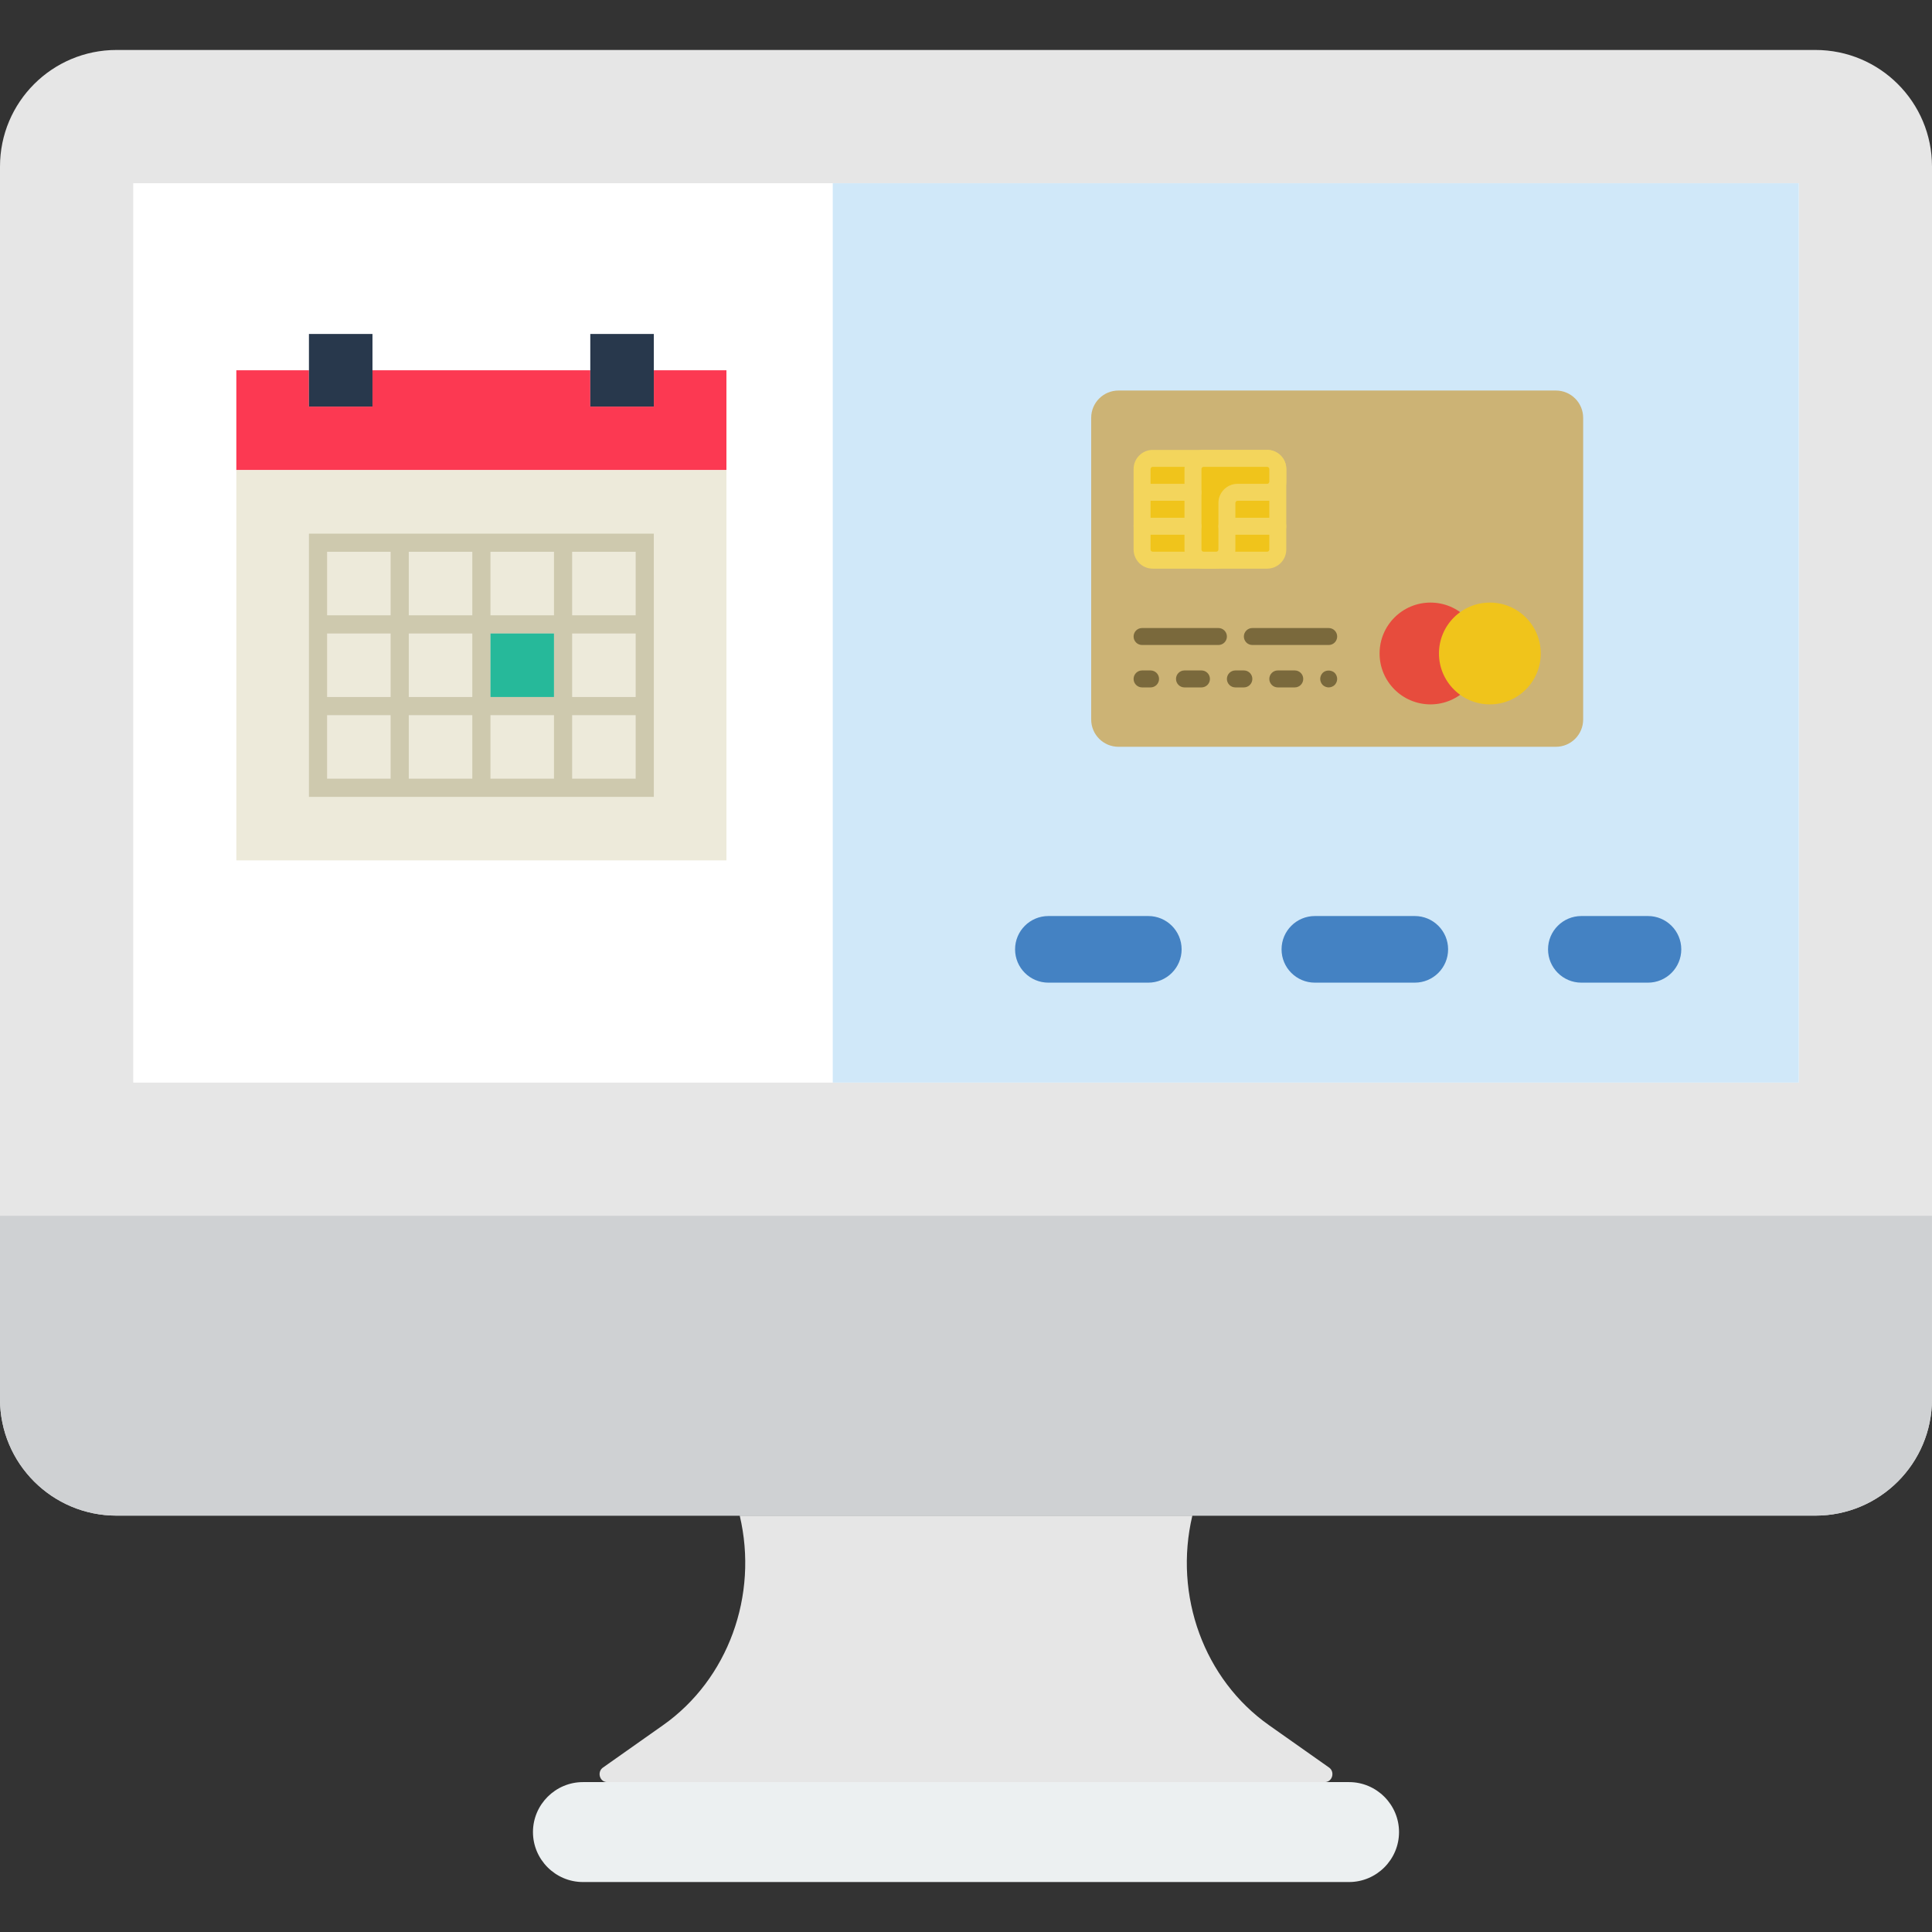
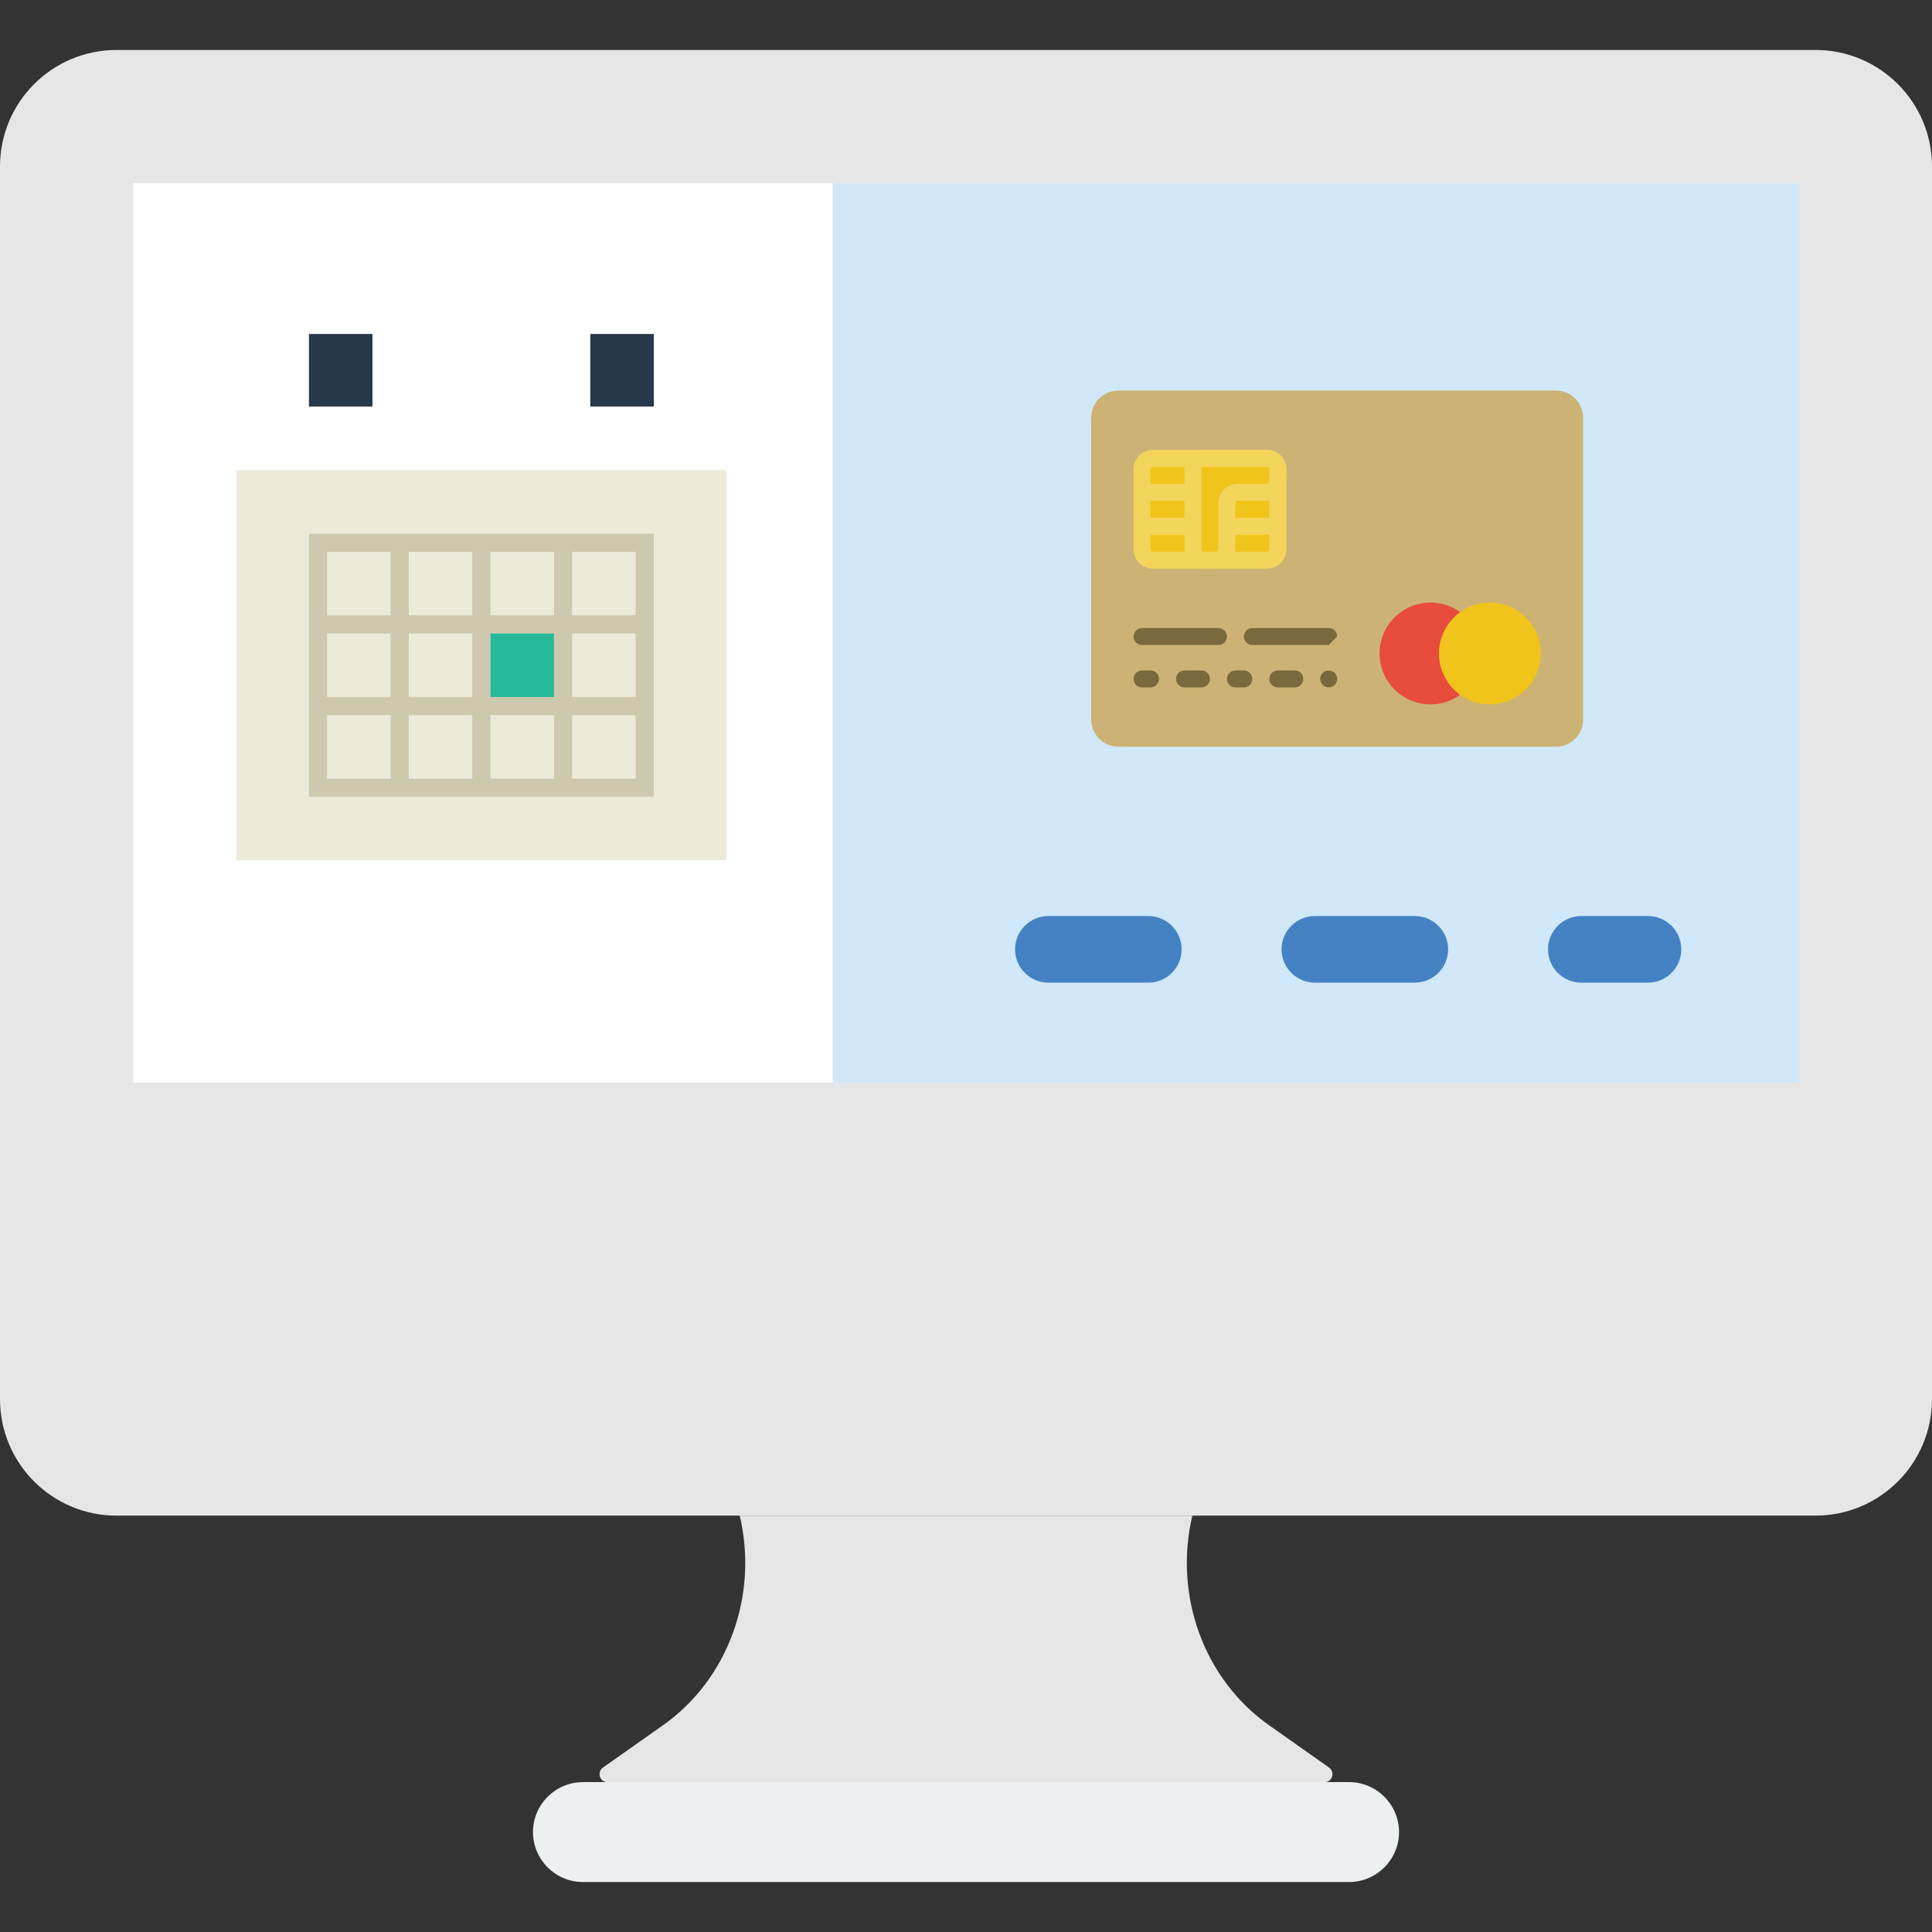
<svg xmlns="http://www.w3.org/2000/svg" version="1.1" id="Capa_1" x="0px" y="0px" width="2834.649px" height="2834.649px" viewBox="0 0 2834.649 2834.649" enable-background="new 0 0 2834.649 2834.649" xml:space="preserve">
  <rect x="0" y="0" width="2834.649" height="2834.649" fill="#333333" stroke="none" />
  <path fill="#E6E6E6" d="M2663.69,2223.735H170.959C76.536,2223.735,0,2147.198,0,2052.776V244.269  C0,149.846,76.536,73.31,170.959,73.31h2492.684c94.473,0,171.008,76.536,171.008,170.958v1808.457  C2834.649,2147.198,2758.114,2223.735,2663.69,2223.735z" />
  <path fill="#E6E6E6" d="M1943.885,2614.721H890.765c-10.946,0-15.198-15.006-6.061-21.359l88.217-62.215  c95.156-67.104,140.168-190.166,112.408-307.412l0,0h664.089v0.098c-27.76,117.295,17.301,240.309,112.508,307.412l88.117,62.117  C1959.084,2599.764,1954.784,2614.721,1943.885,2614.721z" />
  <path fill="#ECF0F1" d="M1979.368,2761.34H855.282c-40.32,0-73.311-32.99-73.311-73.311l0,0c0-40.32,32.989-73.311,73.311-73.311  h1124.085c40.32,0,73.311,32.988,73.311,73.311l0,0C2052.678,2728.35,2019.688,2761.34,1979.368,2761.34z" />
  <rect x="195.493" y="268.803" fill="#FFFFFF" width="2443.664" height="1319.579" />
-   <path fill="#CFD1D3" d="M0,1783.875v268.898c0,94.422,76.536,170.959,170.959,170.959h2492.684  c94.424,0,170.959-76.537,170.959-170.959v-268.898H0L0,1783.875z" />
  <rect x="1221.832" y="268.803" fill="#D0E8F9" width="1417.325" height="1319.579" />
  <path fill="#4482C3" d="M2417.917,1441.762h-97.746c-26.979,0-48.873-21.896-48.873-48.875c0-26.979,21.895-48.874,48.873-48.874  h97.746c26.979,0,48.875,21.896,48.875,48.874C2466.792,1419.866,2444.895,1441.762,2417.917,1441.762z M2075.805,1441.762h-146.621  c-26.977,0-48.873-21.896-48.873-48.875c0-26.979,21.896-48.874,48.873-48.874h146.621c26.979,0,48.873,21.896,48.873,48.874  C2124.678,1419.866,2102.782,1441.762,2075.805,1441.762z M1684.817,1441.762h-146.619c-26.979,0-48.873-21.896-48.873-48.875  c0-26.979,21.896-48.874,48.873-48.874h146.619c26.979,0,48.873,21.896,48.873,48.874  C1733.69,1419.866,1711.795,1441.762,1684.817,1441.762z" />
  <g display="none">
    <g display="inline">
      <path d="M1610.099,625.022c-16.393,16.394-24.587,36.016-24.587,58.862v309.964c0,22.855,8.194,42.478,24.587,58.866    c16.393,16.396,36.015,24.587,58.866,24.587h23.842V600.43h-23.842C1646.109,600.43,1626.488,608.628,1610.099,625.022z" />
      <path d="M2062.385,540.823c0-9.936-3.474-18.378-10.432-25.333c-6.947-6.956-15.396-10.431-25.328-10.431h-214.597    c-9.933,0-18.376,3.475-25.334,10.431c-6.955,6.951-10.43,15.396-10.43,25.333v59.607h-47.689v476.872h381.503V600.43h-47.693    V540.823z M2014.703,600.43h-190.751v-47.685h190.751V600.43z" />
      <path d="M2228.552,625.022c-16.396-16.392-36.018-24.592-58.866-24.592h-23.846v476.872h23.846    c22.849,0,42.471-8.19,58.866-24.587c16.388-16.39,24.587-36.012,24.587-58.866V683.884    C2253.136,661.038,2244.938,641.416,2228.552,625.022z" />
    </g>
  </g>
  <g id="XMLID_8_">
    <path id="XMLID_128_" fill="#CCB375" d="M2282.79,1095.688h-641.754c-22.127,0-40.036-17.922-40.036-40.037V613.023   c0-22.116,17.909-40.037,40.036-40.037h641.754c22.115,0,40.036,17.921,40.036,40.037v442.628   C2322.826,1077.766,2304.905,1095.688,2282.79,1095.688" />
    <path id="XMLID_127_" fill="#7A693C" d="M1787.678,921.454h-112.007c-6.882,0-12.445,5.575-12.445,12.445   s5.563,12.445,12.445,12.445h112.007c6.883,0,12.445-5.575,12.445-12.445S1794.561,921.454,1787.678,921.454" />
-     <path id="XMLID_126_" fill="#7A693C" d="M1961.913,933.899c0-6.87-5.563-12.445-12.445-12.445h-112.008   c-6.882,0-12.445,5.575-12.445,12.445s5.563,12.445,12.445,12.445h112.008C1956.349,946.344,1961.913,940.769,1961.913,933.899" />
+     <path id="XMLID_126_" fill="#7A693C" d="M1961.913,933.899c0-6.87-5.563-12.445-12.445-12.445h-112.008   c-6.882,0-12.445,5.575-12.445,12.445s5.563,12.445,12.445,12.445h112.008" />
    <path id="XMLID_125_" fill="#7A693C" d="M1688.117,983.68h-12.445c-6.882,0-12.445,5.576-12.445,12.445s5.563,12.445,12.445,12.445   h12.445c6.882,0,12.444-5.576,12.444-12.445S1694.999,983.68,1688.117,983.68" />
    <path id="XMLID_124_" fill="#7A693C" d="M1762.788,983.68h-24.891c-6.882,0-12.444,5.576-12.444,12.445s5.563,12.445,12.444,12.445   h24.891c6.883,0,12.445-5.576,12.445-12.445S1769.67,983.68,1762.788,983.68" />
    <path id="XMLID_123_" fill="#7A693C" d="M1825.014,983.68h-12.445c-6.882,0-12.445,5.576-12.445,12.445s5.563,12.445,12.445,12.445   h12.445c6.883,0,12.445-5.576,12.445-12.445S1831.897,983.68,1825.014,983.68" />
    <path id="XMLID_122_" fill="#7A693C" d="M1899.686,983.68h-24.891c-6.882,0-12.445,5.576-12.445,12.445s5.563,12.445,12.445,12.445   h24.891c6.883,0,12.445-5.576,12.445-12.445S1906.569,983.68,1899.686,983.68" />
    <path id="XMLID_121_" fill="#7A693C" d="M1940.631,987.29c-2.253,2.365-3.609,5.601-3.609,8.836c0,3.236,1.356,6.472,3.609,8.836   c2.352,2.24,5.6,3.609,8.836,3.609s6.459-1.369,8.836-3.609c2.24-2.365,3.609-5.601,3.609-8.836c0-3.235-1.369-6.471-3.609-8.836   C1953.575,982.685,1945.086,982.685,1940.631,987.29" />
    <path id="XMLID_120_" fill="#E74C3D" d="M2173.483,958.79c0,41.244-33.428,74.672-74.672,74.672s-74.672-33.428-74.672-74.672   c0-41.243,33.428-74.671,74.672-74.671S2173.483,917.546,2173.483,958.79" />
    <path id="XMLID_119_" fill="#F0C41B" d="M2260.6,958.79c0,41.244-33.429,74.672-74.672,74.672   c-41.244,0-74.672-33.428-74.672-74.672c0-41.243,33.428-74.671,74.672-74.671C2227.171,884.119,2260.6,917.546,2260.6,958.79" />
    <path id="XMLID_118_" fill="#F0C41B" d="M1859.176,821.892H1691.29c-8.611,0-15.618-6.994-15.618-15.619V688.167   c0-8.625,7.007-15.619,15.618-15.619h167.887c8.625,0,15.619,6.994,15.619,15.619v118.105   C1874.795,814.898,1867.801,821.892,1859.176,821.892" />
    <path id="XMLID_115_" fill="#F3D55C" d="M1859.176,834.337H1691.29c-15.469,0-28.063-12.595-28.063-28.064V688.167   c0-15.47,12.595-28.064,28.063-28.064h167.887c15.471,0,28.064,12.595,28.064,28.064v118.105   C1887.241,821.742,1874.647,834.337,1859.176,834.337 M1691.29,684.994c-1.767,0-3.173,1.419-3.173,3.174v118.105   c0,1.755,1.406,3.174,3.173,3.174h167.887c1.756,0,3.174-1.419,3.174-3.174V688.167c0-1.755-1.418-3.174-3.174-3.174H1691.29z" />
    <path id="XMLID_114_" fill="#F0C41B" d="M1874.795,688.167c0-8.625-6.994-15.619-15.619-15.619h-59.053h-34.162   c-8.637,0-15.619,6.994-15.619,15.619v34.162v83.943c0,8.625,6.982,15.619,15.619,15.619h18.544   c8.624,0,15.618-6.994,15.618-15.619v-68.325c0-8.625,6.995-15.619,15.619-15.619h43.434c8.625,0,15.619-6.994,15.619-15.619   V688.167z" />
    <path id="XMLID_111_" fill="#F3D55C" d="M1784.505,834.337h-18.544c-15.469,0-28.064-12.595-28.064-28.064V688.167   c0-15.47,12.596-28.064,28.064-28.064h93.215c15.471,0,28.064,12.595,28.064,28.064v18.543c0,15.469-12.594,28.064-28.064,28.064   h-43.434c-1.768,0-3.174,1.418-3.174,3.173v68.325C1812.569,821.742,1799.975,834.337,1784.505,834.337 M1765.961,684.994   c-1.768,0-3.174,1.419-3.174,3.174v118.105c0,1.755,1.406,3.174,3.174,3.174h18.544c1.755,0,3.173-1.419,3.173-3.174v-68.325   c0-15.469,12.596-28.064,28.064-28.064h43.434c1.756,0,3.174-1.418,3.174-3.173v-18.543c0-1.755-1.418-3.174-3.174-3.174H1765.961z   " />
    <line id="XMLID_110_" fill="none" x1="1800.124" y1="772.111" x2="1874.795" y2="772.111" />
    <path id="XMLID_109_" fill="#F3D55C" d="M1874.795,784.556h-74.672c-6.882,0-12.445-5.576-12.445-12.445   c0-6.87,5.563-12.446,12.445-12.446h74.672c6.883,0,12.445,5.576,12.445,12.446C1887.241,778.98,1881.678,784.556,1874.795,784.556   " />
    <line id="XMLID_108_" fill="none" x1="1750.342" y1="722.33" x2="1675.671" y2="722.33" />
    <path id="XMLID_107_" fill="#F3D55C" d="M1750.342,734.775h-74.671c-6.882,0-12.445-5.575-12.445-12.445   s5.563-12.445,12.445-12.445h74.671c6.883,0,12.445,5.575,12.445,12.445S1757.225,734.775,1750.342,734.775" />
    <line id="XMLID_106_" fill="none" x1="1750.342" y1="772.111" x2="1675.671" y2="772.111" />
    <path id="XMLID_105_" fill="#F3D55C" d="M1750.342,784.556h-74.671c-6.882,0-12.445-5.576-12.445-12.445   c0-6.87,5.563-12.446,12.445-12.446h74.671c6.883,0,12.445,5.576,12.445,12.446C1762.788,778.98,1757.225,784.556,1750.342,784.556   " />
  </g>
-   <polygon fill="#FC3952" points="959.295,543.265 959.295,596.53 866.081,596.53 866.081,543.265 546.49,543.265 546.49,596.53   453.276,596.53 453.276,543.265 346.747,543.265 346.747,689.744 1065.825,689.744 1065.825,543.265 " />
  <polygon fill="#EDEADA" points="453.276,689.744 346.747,689.744 346.747,1262.343 1065.825,1262.343 1065.825,689.744   959.295,689.744 866.081,689.744 546.49,689.744 " />
  <path fill="#CEC9AE" d="M839.448,782.958h-26.633h-93.214H692.97h-93.214h-26.633H453.276v119.847v26.633v93.213v26.633v119.846  h119.847h26.633h93.214h26.632h93.214h26.633h119.847v-119.846v-26.633v-93.213v-26.633V782.958H839.448z M719.602,809.59h93.214  v93.214h-93.214V809.59z M812.815,1022.65h-93.214v-93.213h93.214V1022.65z M599.756,929.437h93.214v93.213h-93.214V929.437z   M599.756,809.59h93.214v93.214h-93.214V809.59z M479.909,809.59h93.214v93.214h-93.214V809.59z M479.909,929.437h93.214v93.213  h-93.214V929.437z M573.123,1142.497h-93.214v-93.213h93.214V1142.497z M692.97,1142.497h-93.214v-93.213h93.214V1142.497z   M812.815,1142.497h-93.214v-93.213h93.214V1142.497z M932.662,1142.497h-93.214v-93.213h93.214V1142.497z M932.662,1022.65h-93.214  v-93.213h93.214V1022.65z M839.448,902.804V809.59h93.214v93.214H839.448z" />
  <rect x="453.276" y="490" fill="#28384C" width="93.214" height="106.53" />
  <rect x="866.081" y="490" fill="#28384C" width="93.214" height="106.53" />
  <rect x="719.602" y="929.437" fill="#26B99A" width="93.214" height="93.213" />
</svg>